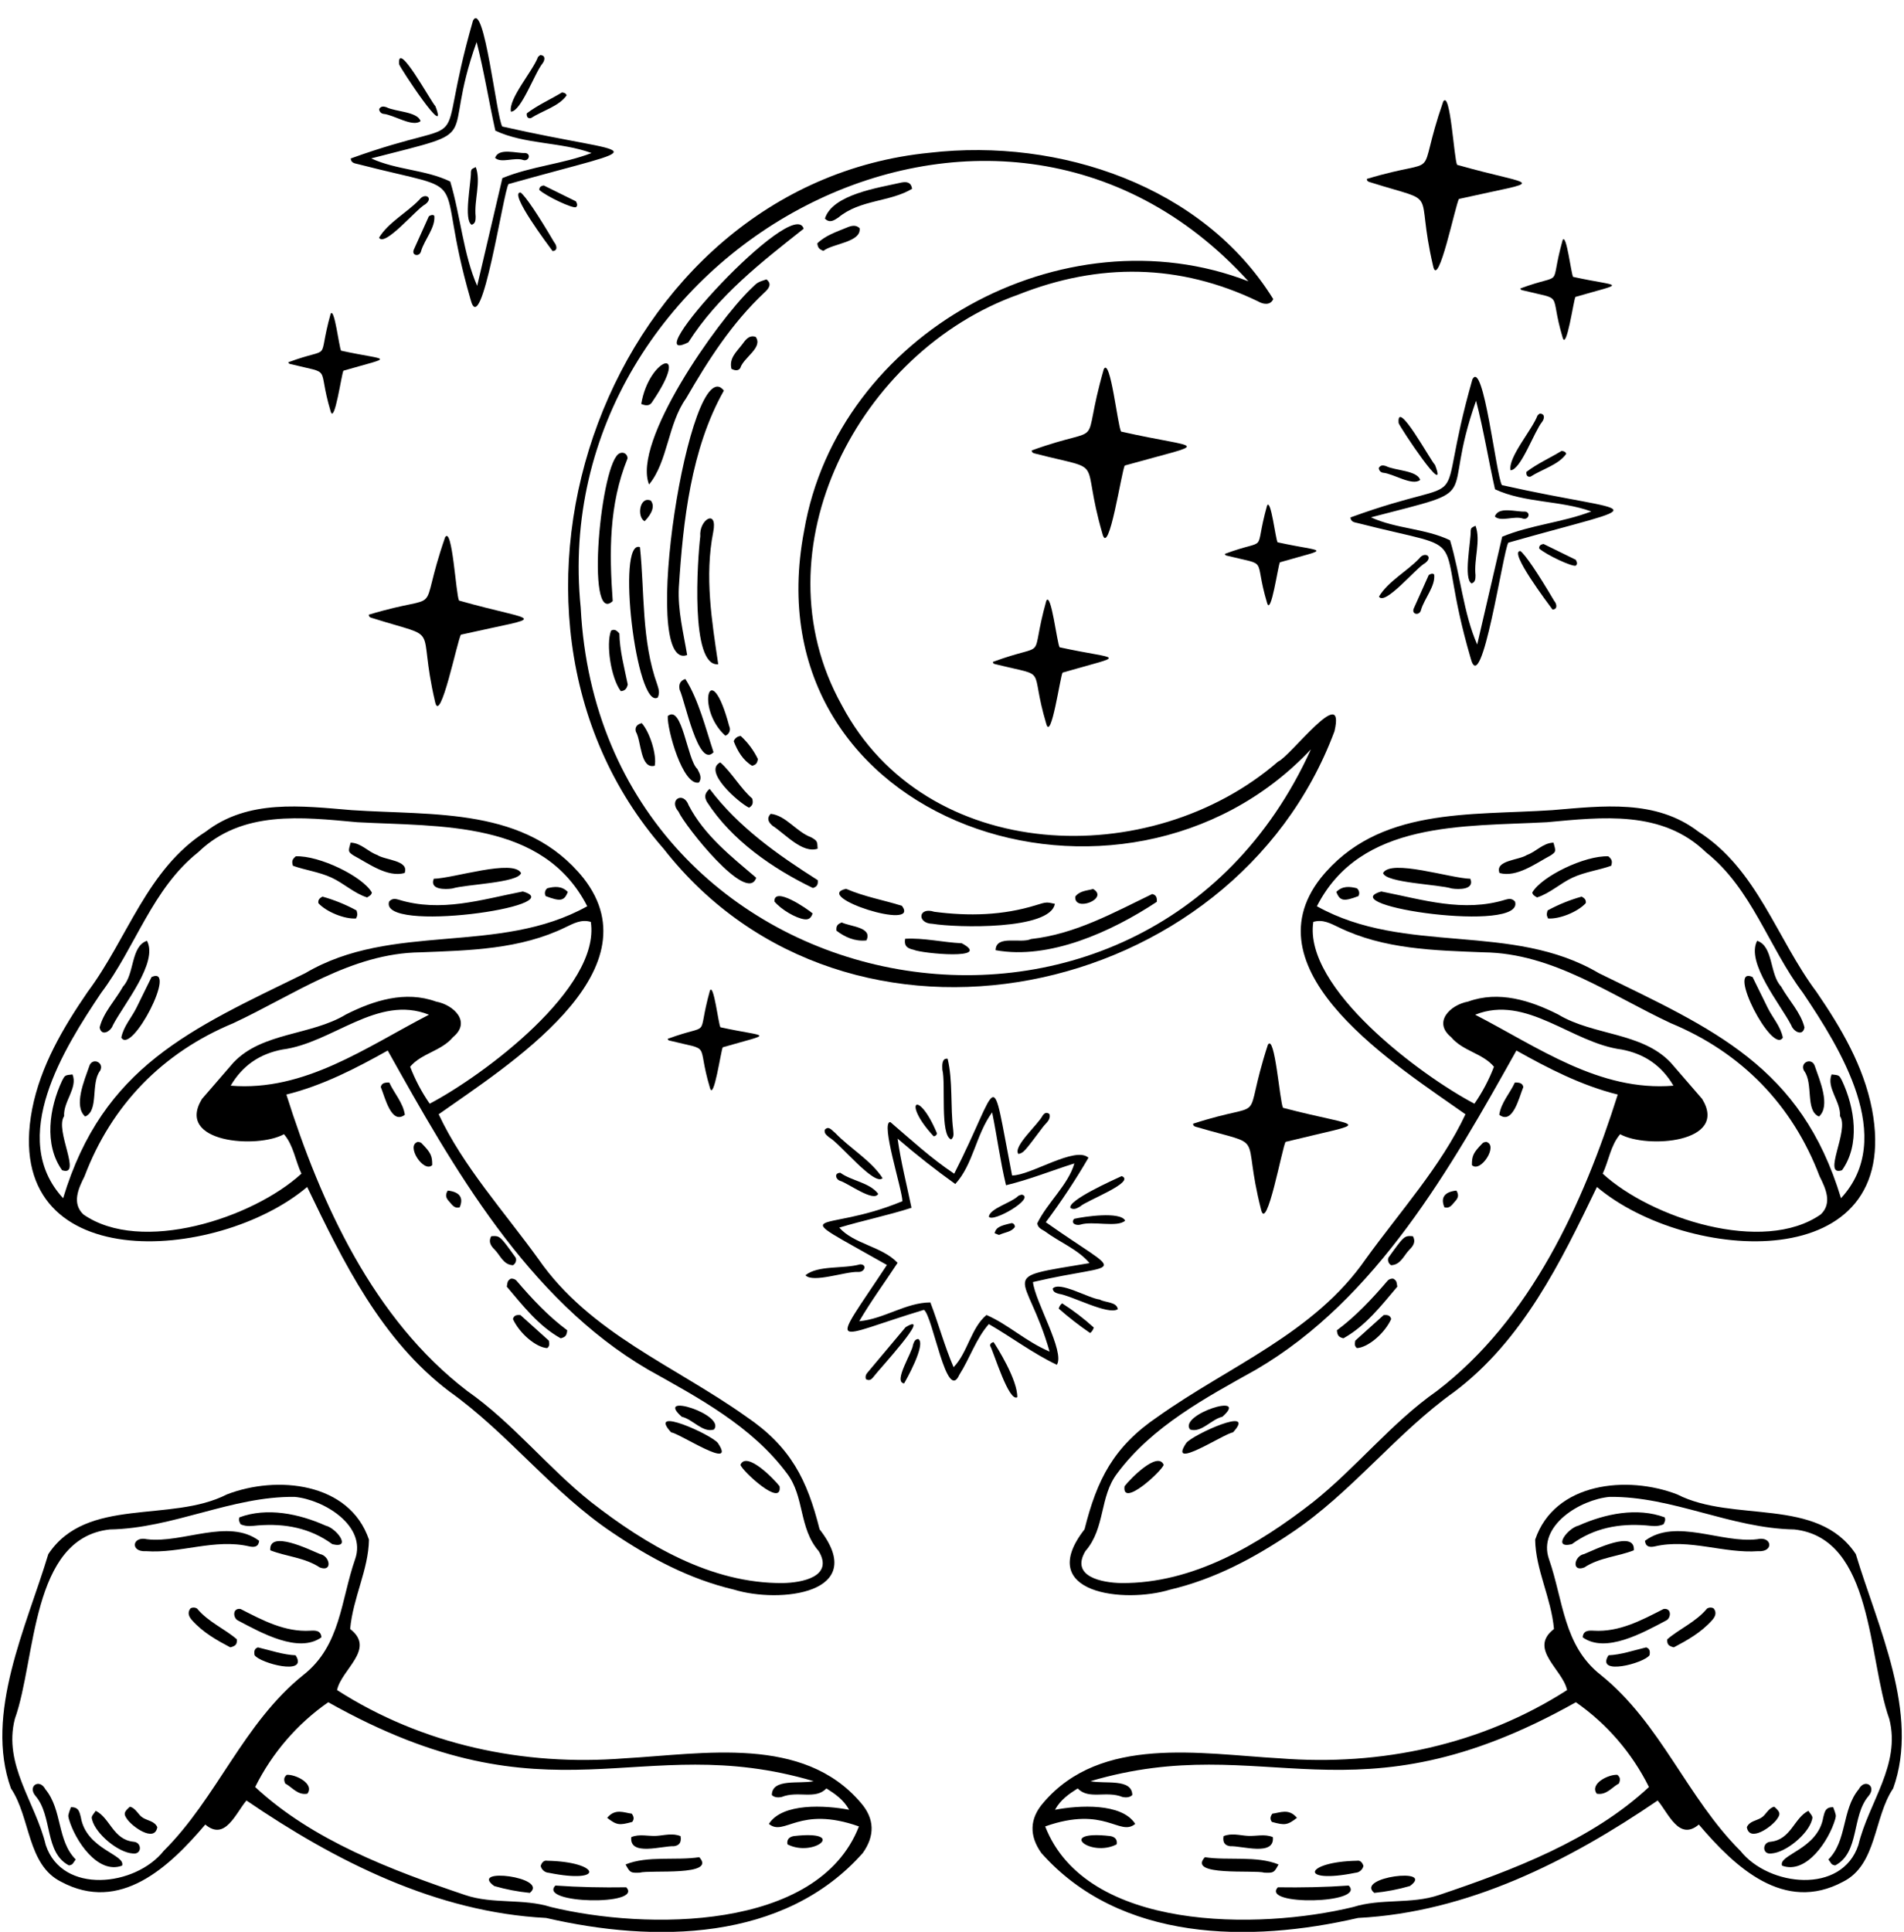
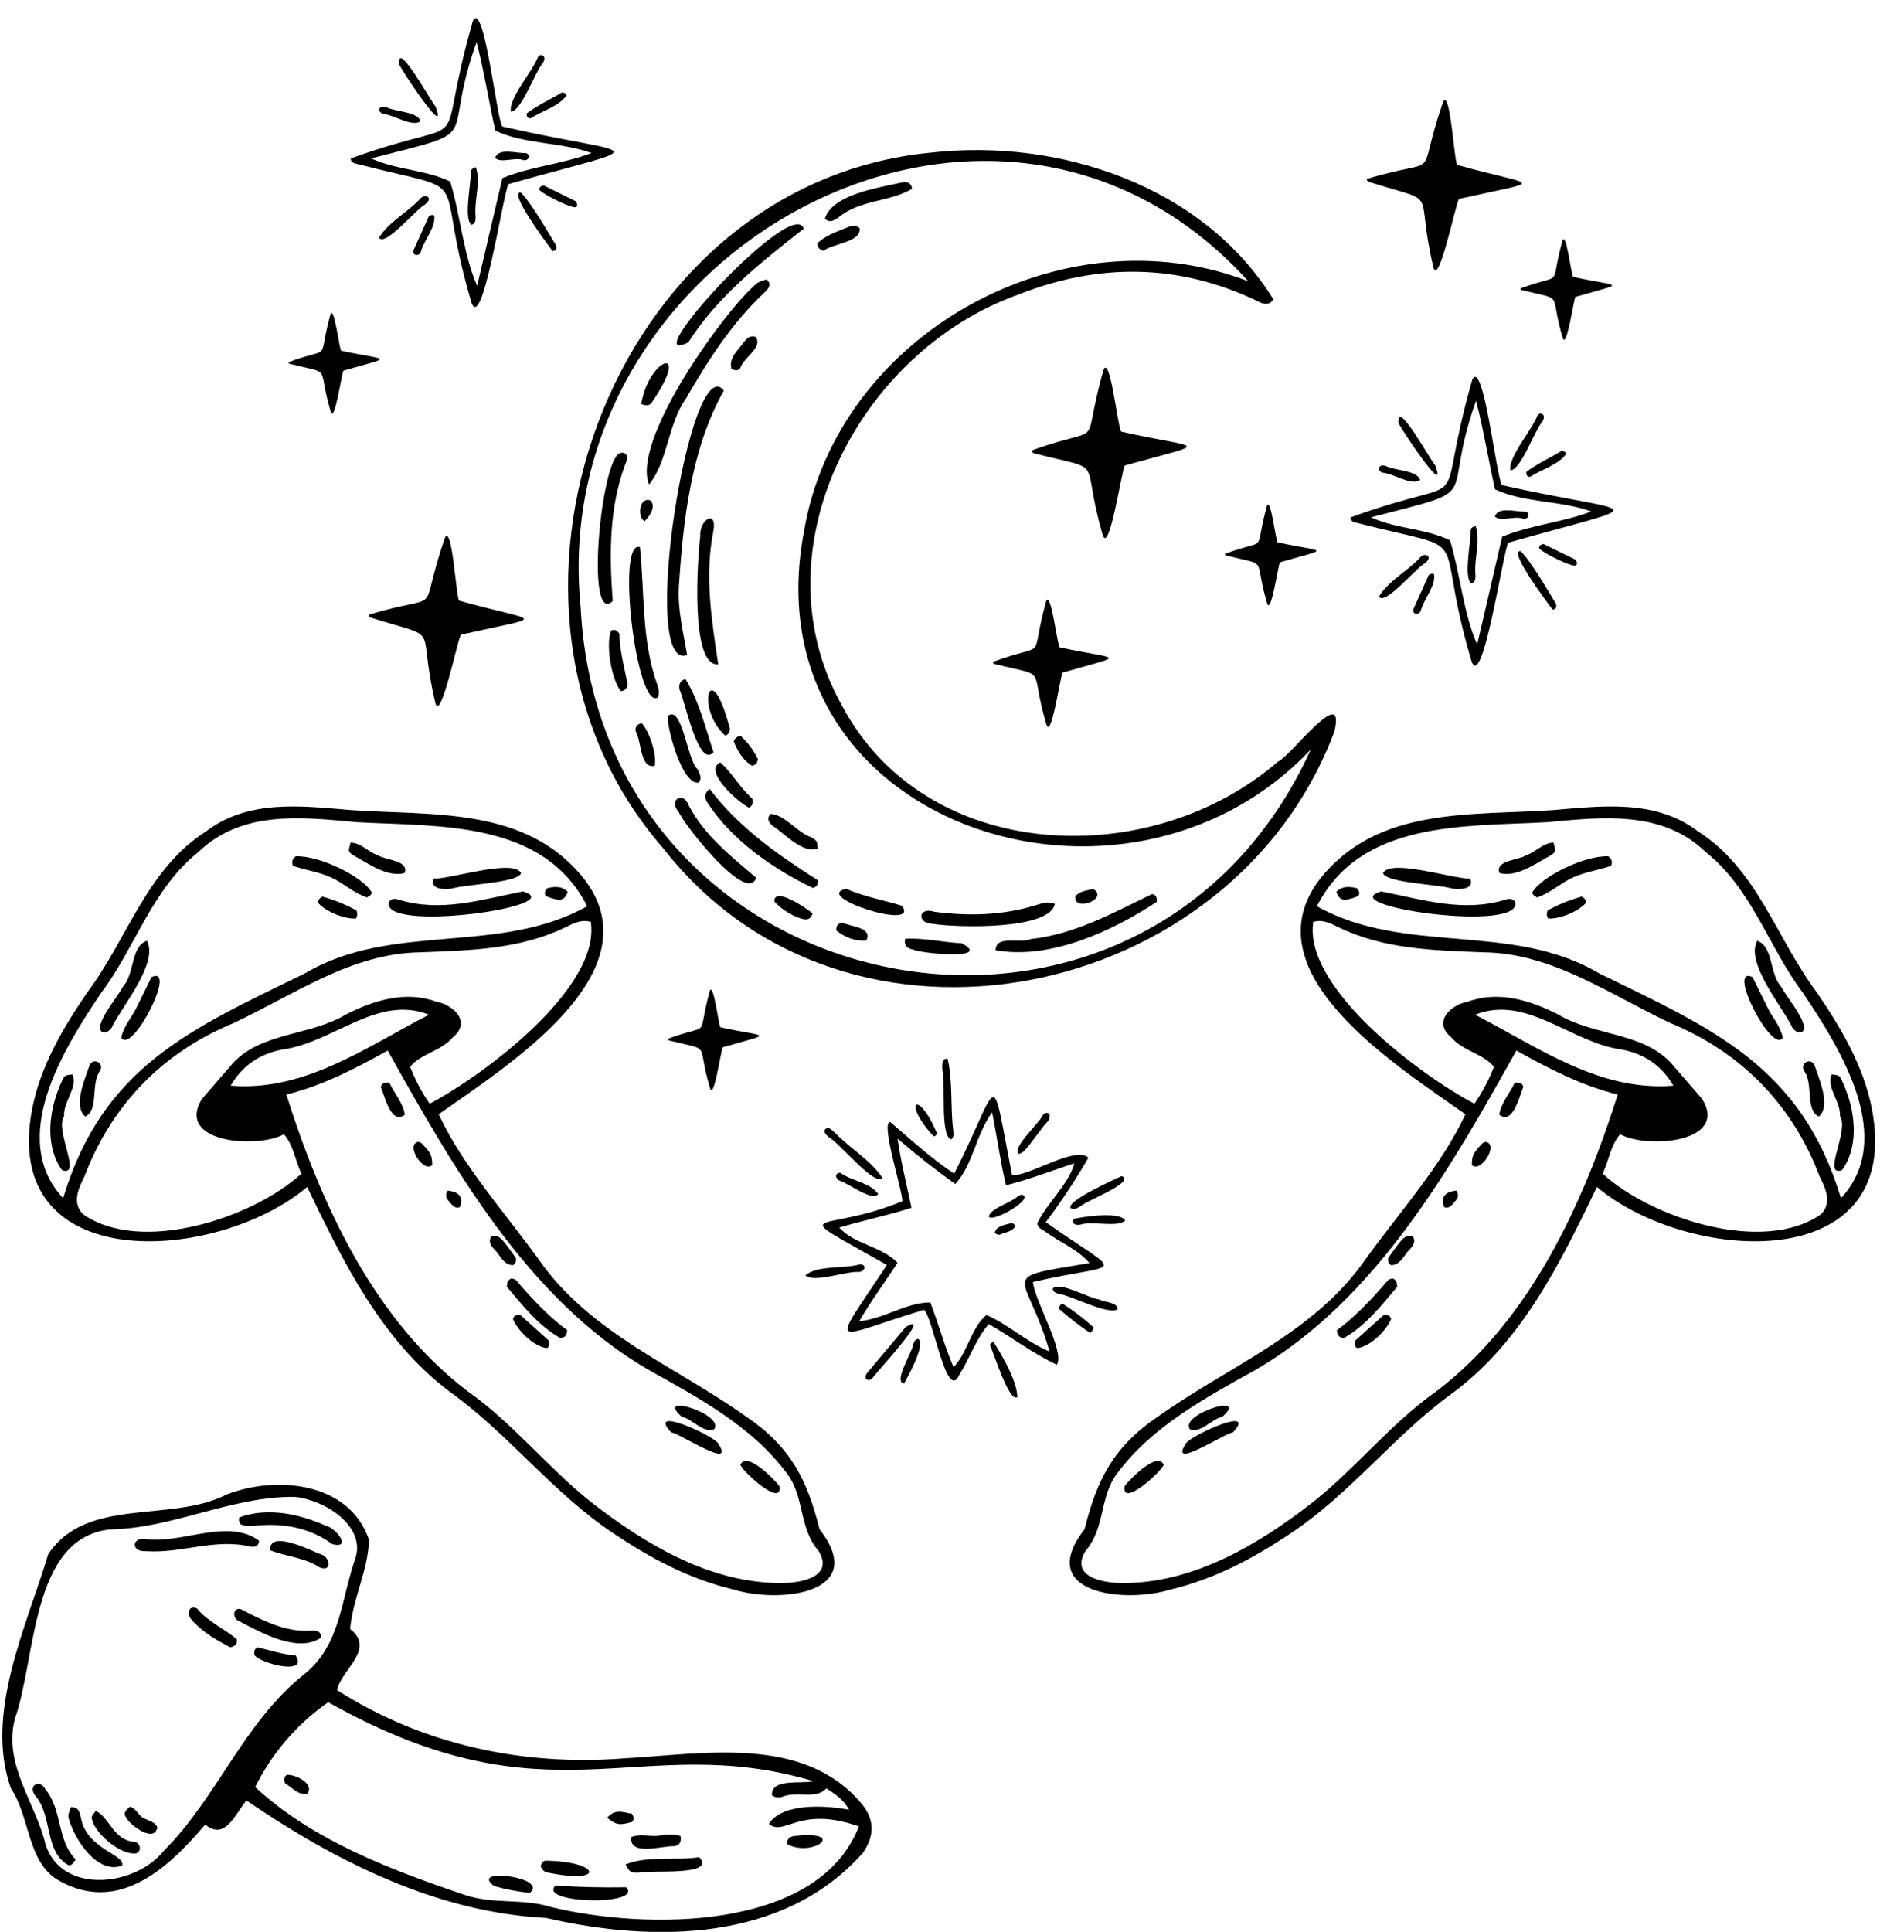
<svg xmlns="http://www.w3.org/2000/svg" height="828.3" preserveAspectRatio="xMidYMid meet" version="1.0" viewBox="-1.0 -7.8 816.6 828.3" width="816.6" zoomAndPan="magnify">
  <defs>
    <clipPath id="a">
      <path d="M 0 628 L 373 628 L 373 820.57 L 0 820.57 Z M 0 628" />
    </clipPath>
    <clipPath id="b">
-       <path d="M 441 628 L 814.648 628 L 814.648 820.57 L 441 820.57 Z M 441 628" />
-     </clipPath>
+       </clipPath>
  </defs>
  <g>
    <g id="change1_1">
      <path d="M 278.07 206.805 C 273.227 204.879 272.082 213.918 275.461 215.684 C 278.961 212.129 279.84 208.836 278.07 206.805 Z M 460.184 376.598 C 459.473 383.453 474.859 377.512 467.836 373.355 C 465.164 374.113 462.145 374.078 460.184 376.598 Z M 357.758 391.242 C 361.418 394.035 365.688 395.934 370.59 395.41 C 373.336 389.684 363.762 389.539 360.027 387.715 C 358.336 388.383 357.512 389.098 357.758 391.242 Z M 316.695 307.766 C 315.332 307.844 314.145 308.734 313.695 310.027 C 315.367 314.32 317.656 318.164 321.562 320.531 C 323.027 320.16 323.754 319.613 324.047 317.637 C 322.234 313.914 319.742 310.566 316.695 307.766 Z M 316.512 149.969 C 317.859 145.492 326.438 141.164 323.074 136.621 C 320.047 135.684 318.59 138.191 317.137 140.098 C 314.863 143.086 311.613 145.809 312.719 150.348 C 314.641 151.344 315.855 151.039 316.512 149.969 Z M 344.059 386.352 C 345.57 386.527 346.766 386.125 347.516 383.84 C 345.34 381.922 330.875 371.98 331.145 378.73 C 334.062 382.219 340.402 385.93 344.059 386.352 Z M 362.324 89.719 C 357.727 91.617 352.906 93.195 349.527 96.566 C 349.766 98.41 350.359 99.105 352.164 99.758 C 356.059 96.617 368.453 96.105 367.684 90.043 C 366.078 88.465 364.113 88.98 362.324 89.719 Z M 271.715 305.922 C 274.113 309.953 273.535 322.109 279.805 320.516 C 280.734 316.031 277.801 306.27 274.227 302.258 C 271.859 302.82 271.258 304.328 271.715 305.922 Z M 278.848 164.336 C 295.762 139.434 277.328 145.523 274.016 165.402 C 276.699 166.523 277.969 165.879 278.848 164.336 Z M 311.762 303.582 C 303.562 272.648 297.109 295.996 310.09 307.637 C 311.617 307.105 312.426 305.434 311.895 303.902 C 311.855 303.793 311.812 303.688 311.762 303.582 Z M 321.598 334.559 C 316.738 330.402 312.746 323.297 307.918 319.082 C 300.289 322.828 315.984 336.508 320.258 338.508 C 321.793 337.547 322.137 336.535 321.598 334.559 Z M 330.258 346.191 C 335.742 349.703 343.074 358.254 349.676 356.086 C 349.504 352.848 349.562 352.746 346.871 351.191 C 340.477 348.832 336.137 341.844 329.523 341.129 C 327.625 343.223 328.723 344.816 330.258 346.191 Z M 268.246 285.703 C 266.812 278.648 264.762 271.07 264.645 263.816 C 263.293 262.207 262.281 261.891 261.062 262.629 C 258.809 268.488 261.082 283.035 265.262 288.547 C 266.953 288.375 267.762 287.648 268.246 285.703 Z M 390.863 399.43 C 394.406 401.043 425.008 403.895 411.484 396.633 C 403.359 396.254 395.16 394.242 387.203 394.711 C 386.578 398.285 388.727 398.906 390.863 399.43 Z M 361.867 373.289 C 346.969 376.59 394.066 391.633 385.82 380.574 C 378.258 378.176 369.758 376.711 361.867 373.289 Z M 298.07 321.875 C 293.711 318.035 291.625 294.078 285.398 299.207 C 285.078 304.98 291.852 329.266 298.738 327.723 C 300.215 325.68 299.055 323.754 298.07 321.875 Z M 290.512 287.984 C 292.738 292.477 298.535 321.93 305.023 314.715 C 301.676 304.648 298.645 292.246 292.945 283.324 C 290.523 284.102 290.039 285.867 290.512 287.984 Z M 385.703 70.445 C 375.75 72.727 356.086 75.508 352.797 85.914 C 354.867 88.031 356.77 86.629 358.539 85.484 C 367.844 77.711 380.648 78.891 390.172 73.156 C 389.73 70.152 387.695 70.109 385.703 70.445 Z M 290 340.176 C 292.582 346.121 319.523 380.172 323.309 368.539 C 312.699 359.496 301.07 350.375 294.383 337.527 C 292.105 331.242 285.59 335.105 290 340.176 Z M 398.949 388.289 C 409.207 389.984 449.441 391.023 451.422 379.73 C 447.961 378.98 447.922 378.855 443.465 380.25 C 429.102 384.734 414.488 385.062 399.715 383.133 C 392.73 380.875 392.184 388.16 398.949 388.289 Z M 299.336 222.164 C 298.176 231.625 294.895 278.27 307.039 277 C 304.312 258.566 301.129 239.328 304.898 220.297 C 306.891 210.145 298.738 214.902 299.336 222.164 Z M 302.18 335.996 C 312.777 352.453 330.355 364.594 347.629 372.934 C 349.219 372.453 349.938 371.668 349.727 369.59 C 332.539 358.668 315.695 346.848 303.34 330.422 C 300.727 332.684 301.359 334.387 302.18 335.996 Z M 280.922 285.82 C 274.043 266.742 275.5 246.027 273.465 226.789 C 263.215 223.109 271.879 296.625 281.09 291.289 C 282.098 289.191 281.43 287.52 280.922 285.82 Z M 261.789 249.91 C 260.281 229.152 260.125 208.539 268.129 188.824 C 268.242 187.555 267.309 186.434 266.043 186.316 C 265.633 186.281 265.219 186.355 264.844 186.531 C 256.664 189.434 249.977 261.141 261.789 249.91 Z M 493.18 375.516 C 476.551 383.527 460.207 392.711 441.215 394.816 C 436.746 396.898 426.148 392.863 426.008 399.602 C 448.945 403.809 475.629 391.77 495.141 378.867 C 495.332 376.723 494.656 375.91 493.18 375.516 Z M 294.234 138.965 C 307.012 118.895 325.738 104.477 343.668 90.273 C 339.504 75.551 270.363 151.008 294.234 138.965 Z M 321.195 115.887 C 306.422 130.051 270.027 181.754 277.367 199.926 C 285.461 190.117 285.395 174.031 293.227 163.047 C 302.707 146.652 312.875 130.73 326.844 117.641 C 328.555 116.098 330.34 113.98 327.703 111.988 C 323.914 113.25 323.887 113.223 321.195 115.887 Z M 290.148 244.09 C 291.965 215.656 295.328 184.699 309.473 159.66 C 294.957 141.117 272.68 280.73 293.711 273.055 C 292.117 263.52 289.656 253.945 290.148 244.09 Z M 561.234 313.5 C 481.105 398.637 319.754 345.969 343.863 219.824 C 358.305 135.051 455.191 82.137 534.441 112.824 C 425.578 -7.152 232.598 99.625 248.055 252.703 C 256.902 426.238 489.742 470.895 561.234 313.5 Z M 545.078 120.43 C 543.828 123.281 540.629 122.656 538.551 121.406 C 504.762 105.129 470.242 104.867 435.859 118.469 C 367.531 142.727 322.816 227.855 360.023 294.535 C 396.062 362.781 492.484 366.094 547.148 318.738 C 552.445 316.551 576.234 284.562 571.34 305.723 C 527.941 422.078 362.477 456.93 283.645 356.145 C 193.926 253.711 260.238 71.191 397.801 57.691 C 453.492 51.258 515.066 71.969 545.078 120.43" fill="inherit" />
    </g>
    <g id="change1_2">
      <path d="M 242.543 374.637 C 239.879 371.93 236.73 372.293 233.719 373.047 C 232.695 373.848 232.406 375.273 233.035 376.41 C 239.371 378.816 240.957 378.547 242.543 374.637 Z M 137.328 376.641 C 135.633 377.469 135.414 378.363 135.527 379.418 C 138.871 383.129 146.762 386.359 151.715 386 C 152.312 384.621 152.445 384.422 151.922 382.566 C 147.297 380.047 142.402 378.059 137.328 376.641 Z M 37.227 449.508 C 35.195 455.434 30.445 466.371 35.52 470.926 C 41.539 468.434 37.77 456.637 41.965 451.254 C 43.887 447.676 38.395 445.293 37.227 449.508 Z M 150.668 359.012 C 157.062 362.414 165.145 368.535 172.539 366.516 C 174.609 361 164.199 361.066 160.766 358.77 C 156.809 357.398 153.914 353.613 149.383 353.496 C 148.312 357.262 148.223 357.398 150.668 359.012 Z M 57.52 424.305 C 55.43 428.551 52.004 432.176 51.023 437.09 C 55.508 444.625 75.426 405.938 64.012 411.105 C 61.809 415.582 59.668 419.941 57.52 424.305 Z M 141.164 368.473 C 146.484 370.926 150.809 375.172 156.438 376.984 C 157.477 376.328 158.238 376.047 158.492 374.887 C 154.559 367.961 135.922 358.926 125.848 359.355 C 124.449 360.578 123.969 361.371 124.648 363.41 C 129.941 365.301 135.82 366.012 141.164 368.473 Z M 193.008 373.148 C 198.797 371.34 221.164 370.773 222.488 366.551 C 219.273 360.352 193.461 368.805 185.035 368.977 C 183.129 373.703 189.945 373.629 193.008 373.148 Z M 25.66 455.48 C 20.141 467.199 17.781 482.934 25.621 493.934 C 34.414 496.926 22.344 476.809 26.492 470.762 C 26.09 464.465 32.457 458.598 30.09 452.863 C 26.852 453.203 26.852 453.203 25.66 455.48 Z M 47.398 431.797 C 52.109 422.695 66.969 404.938 62.043 395.57 C 55.012 397.918 56.77 409.848 51.785 415.141 C 48.578 420.945 43.309 426.285 41.742 432.727 C 42.488 436.789 46.531 434.391 47.398 431.797 Z M 223.234 374.426 C 205.484 377.902 188.055 383.551 169.891 377.914 C 168.559 377.539 167.176 377.305 165.895 378.723 C 161.336 392.559 244.887 380.66 223.234 374.426 Z M 191.547 507.23 C 192.805 508.574 193.762 510.551 196.184 509.828 C 197.902 505.691 196.164 503.238 191.035 502.664 C 189.727 504.719 190.445 506.051 191.547 507.23 Z M 179.754 482.305 C 179.395 481.938 178.691 481.906 178.285 481.77 C 172.758 483.199 180.801 495.355 184.371 491.738 C 184.379 487.707 183.789 486.453 179.754 482.305 Z M 211.078 527.926 C 213.566 530.371 214.797 534.477 218.996 534.672 C 220.129 534.031 220.637 532.668 220.195 531.445 C 213.395 521.992 213.395 521.992 209.703 522.23 C 208.305 524.562 209.566 526.438 211.078 527.926 Z M 162.316 458.27 C 164.18 462.84 166.84 474.547 172.637 470.172 C 171.867 464.93 168.043 460.949 165.945 456.332 C 163.359 456.262 162.602 456.984 162.316 458.27 Z M 291.395 599.645 C 296.152 600.727 300.422 606.684 305.234 605.117 C 310.324 598.703 279.316 588.965 291.395 599.645 Z M 222.223 556.059 C 220.207 555.844 219.34 556.418 219.004 557.766 C 221.828 563.934 228.863 569.887 233.652 570.211 C 234.609 569.539 234.742 568.625 234.395 567.008 C 230.453 563.461 226.145 559.586 222.223 556.059 Z M 333.352 629.434 C 331.105 626.473 319.156 614.16 316.566 620.246 C 317.18 622.777 334.617 638.934 333.352 629.434 Z M 286.855 606.352 C 290.48 606.727 315.129 623.195 306.898 610.914 C 304.27 607.387 276.191 594.676 286.855 606.352 Z M 220.406 541.164 C 219.781 540.621 218.961 540.355 218.133 540.43 C 216.652 541.277 216.695 541.77 216.363 543.867 C 223.246 552.004 230.016 560.75 239.48 566.012 C 241.344 565.508 242.102 564.984 242.273 562.562 C 234.207 556.598 227.133 549.051 220.406 541.164 Z M 182.977 427.266 C 160.875 418.457 141.625 439.441 120.078 442.199 C 110.434 444.051 103.059 448.977 97.934 457.691 C 129.738 460.305 156.031 441.16 182.977 427.266 Z M 128.285 495.414 C 125.691 489.953 124.914 483.312 120.789 478.5 C 109.434 484.809 74.074 482.234 85.621 463.387 C 90.117 458.176 94.648 452.992 99.133 447.77 C 111.59 434.664 132.289 436.281 147.406 427.145 C 159.371 421.109 172.859 416.871 186.008 421.637 C 193.746 423.059 201.16 430.449 193.32 436.848 C 188.277 442.906 179.781 443.758 174.91 449.57 C 177.059 455.168 179.871 460.488 183.285 465.418 C 206.387 453.285 256.691 415.828 252.391 387.473 C 248.344 386.242 244.945 388.156 241.648 389.723 C 222.176 399.262 200.527 399.699 179.328 400.516 C 149.551 400.887 125.039 418.816 98.996 430.93 C 68.738 443.48 46.809 466 35.238 496.602 C 32.625 501.754 29.746 508.09 34.734 512.879 C 59.418 530.125 107.387 514.562 128.285 495.414 Z M 26.074 505.945 C 43.164 449.336 80.895 433.438 129.922 409.457 C 167.324 387.348 212.898 401.934 250.855 380.762 C 232.078 343.957 187.863 346.66 152.25 344.738 C 128.449 342.555 102.762 339.449 84.027 357.59 C 64.258 373.266 57.184 398.242 42.402 417.883 C 26.359 441.762 2.23 480.125 26.074 505.945 Z M 121.82 461.5 C 136.613 508.277 159.145 557.824 199.391 588.59 C 218.977 602.328 233.859 621.398 252.516 636.242 C 276.035 654.559 303.984 671.195 334.684 670.945 C 342.93 670.828 356.707 668.227 350.141 657.254 C 341.504 647.355 344.152 633.918 336.516 623.934 C 321.441 603.672 298.516 591.488 276.93 579.418 C 225.145 549.156 193.336 492.738 165.285 442.621 C 151.645 450.285 137.355 457.641 121.82 461.5 Z M 130.75 501.125 C 92.078 533.719 -0.953 539.957 12.777 467.801 C 16.414 449.203 26.012 432.914 36.59 417.488 C 53.738 394.566 62.016 364.844 87.223 348.789 C 105.477 334.754 128.402 337.766 149.824 339.547 C 185.215 341.938 224.688 338.094 249.266 368.734 C 280.938 409.172 216.082 449.445 187.141 469.953 C 197.539 492.191 215.391 511.879 229.938 532.059 C 252.023 563.891 288.535 577.871 319.098 599.629 C 338.184 612.555 345.18 626.691 350.512 647.906 C 372.094 675.566 333.297 679.762 313.824 673.77 C 294.754 669.281 277.816 660.23 261.738 649.387 C 235.926 632.141 217.023 606.828 191.754 588.828 C 162.562 566.758 146.27 533.367 130.75 501.125" fill="inherit" />
    </g>
    <g clip-path="url(#a)" id="change1_16">
      <path d="M 270.148 773.363 C 270.953 772.316 271.008 771.25 269.969 769.832 C 266.629 769.434 262.895 767.418 259.406 771.613 C 263.488 774.758 264.59 774.898 270.148 773.363 Z M 130.848 761.25 C 134.004 756.91 125.57 752.855 121.973 753.172 C 120.656 754.285 120.688 755.371 121.32 756.887 C 124.289 758.438 126.648 762.039 130.848 761.25 Z M 339.52 779.422 C 337.664 779.711 336.32 780.781 336.738 782.984 C 347.996 788.777 362.781 776.77 339.52 779.422 Z M 210.965 800.852 C 215.953 802.293 221.062 803.273 226.23 803.785 C 234.672 797.031 199.672 792.688 210.965 800.852 Z M 234.359 795.176 C 258.816 800.129 256.359 790.438 233.645 790.008 C 232.434 789.773 231.41 790.543 230.891 792.23 C 231.262 793.875 232.676 795.074 234.359 795.176 Z M 280.543 779.344 C 276.938 779.562 273.203 778.402 269.742 779.883 C 268.879 788.215 282.988 783.551 288.062 783.777 C 289.91 783.496 291.402 782.625 290.898 779.469 C 287.418 778.023 283.914 779.141 280.543 779.344 Z M 273.344 795.121 C 277.781 793.809 306.566 796.809 298.895 788.488 C 289.027 790.031 276.723 787.738 267.312 791.602 C 269.227 795.07 269.312 795.277 273.344 795.121 Z M 237.215 800.641 C 229.492 808.477 275.098 809.41 267.594 801.391 C 257.449 801.543 247.152 801.352 237.215 800.641 Z M 53.383 771.973 C 55.477 775.258 65.332 782.398 66.473 775.617 C 65.324 773.055 62.457 772.875 60.359 771.629 C 58.176 770.336 57.359 767.457 54.707 766.84 C 52.215 769.051 51.898 769.852 53.383 771.973 Z M 109.641 698.531 C 108.234 699.004 107.836 700.059 108.195 701.867 C 110.438 705.32 131.531 710.902 125.785 701.914 C 120.484 701.703 115.129 699.836 109.641 698.531 Z M 81.398 686.918 C 86.152 692.25 92.238 695.59 97.77 698.512 C 100.051 697.949 100.754 697.164 100.586 695.07 C 95.402 690.59 88.332 687.664 83.547 681.902 C 82.688 681.352 81.594 681.316 80.699 681.805 C 79.219 683.68 80.039 685.395 81.398 686.918 Z M 38.523 772.508 C 40.168 778.594 49.684 786.473 55.887 786.887 C 59.988 787.52 59.953 782.074 56.281 781.859 C 47.48 780.957 46.234 771.668 40.078 768.609 C 38.16 771.168 38.16 771.168 38.523 772.508 Z M 136.238 658.508 C 131.891 656.734 114.227 647.941 114.91 656.902 C 121.695 659.59 129.695 659.961 136.16 664.262 C 141.727 666.387 140.559 659.34 136.238 658.508 Z M 28.559 772.18 C 31.168 781.227 40.895 796.023 51.348 792.113 C 53.105 787.367 35.965 785.195 33.672 771.355 C 33.105 769.391 32.957 766.91 29.41 767.062 C 28.172 770.473 28.102 770.488 28.559 772.18 Z M 14.285 762.281 C 21.613 770.852 17.988 786.461 28.562 792.012 C 30.418 791.656 30.031 791.32 31.473 789.461 C 23.379 781.375 25.801 768.215 18.465 759.352 C 15.957 754.574 10.629 758 14.285 762.281 Z M 101.203 687.074 C 110.973 692.215 127.016 701.281 136.855 694.219 C 136.656 691.281 134.309 691.23 132.172 691.371 C 121.117 692.051 111.598 686.875 102.168 682.066 C 98.594 681.531 98.859 686.066 101.203 687.074 Z M 109.676 646.227 C 121.207 645.328 131.992 647.297 141.523 654.273 C 150.109 656.387 143.273 647.371 138.625 646.312 C 127.199 641.191 113.473 638.398 101.699 642.77 C 101.219 644.035 101.641 644.594 102.203 645.762 C 104.984 646.949 107.355 646.406 109.676 646.227 Z M 61.551 657.273 C 76.391 658.363 91.09 651.77 105.949 655.234 C 108.07 655.699 109.898 655.453 110.156 652.832 C 96.973 642.984 77.391 654.016 62.066 652.16 C 55.578 650.676 54.793 657.719 61.551 657.273 Z M 363.184 768.156 C 360.777 763.785 357.086 761.305 353.441 758.996 C 348.719 764.004 341.203 759.836 334.219 762.68 C 332.848 762.992 331.012 762.91 330.027 761.809 C 330.156 754.582 341.848 757.18 347.992 755.898 C 272.68 733.66 235.809 776 139.773 722.047 C 126.441 731.34 115.668 743.844 108.445 758.402 C 132.895 781.207 166.965 794.09 198.59 804.738 C 210.496 808.742 223.277 806.07 235.277 809.848 C 275.789 819.719 349.863 820.34 367.383 775.289 C 341.629 766.199 335.512 779.785 328.766 774.215 C 334.523 765.137 352.887 766.199 363.184 768.156 Z M 69.207 785.785 C 92.172 762.938 103.355 731.004 129.141 710.324 C 145.125 697.773 145.148 678.434 151.289 660.77 C 156.402 646.383 137.898 635.148 125.355 634 C 98.273 633.691 73.426 647.492 46.086 647.965 C 12.09 651.688 14.586 703.418 5.363 729.203 C 0.324 748.926 14.234 764.945 18.621 783.254 C 25.707 804.633 57.105 801.035 69.207 785.785 Z M 149.176 690.641 C 160.305 699.219 145.441 707.895 143.555 716.836 C 180.074 740.242 223.355 749.551 266.859 746.098 C 300.656 744.211 343.516 736.09 368.172 765.137 C 374.164 771.98 374.273 779.344 369.023 786.703 C 335.219 824.836 279.578 825.273 233.211 814.535 C 186.258 812.168 142.809 790.18 104.711 764.18 C 100.051 769.641 95.574 781.684 87.055 774.488 C 71.488 792.793 50.473 812.566 25.188 799.008 C 10.598 791.707 12.148 771.516 3.688 758.977 C -7.805 726.953 10.402 689.539 19.719 658.551 C 36.156 633.73 72.199 645.262 96.281 632.957 C 117.676 624.664 148.887 627.703 157.242 652.32 C 157.055 665.262 150.406 677.113 149.176 690.641" fill="inherit" />
    </g>
    <g id="change1_3">
      <path d="M 572.113 374.637 C 574.773 371.93 577.922 372.293 580.938 373.047 C 581.961 373.848 582.25 375.273 581.621 376.41 C 575.285 378.816 573.699 378.547 572.113 374.637 Z M 677.324 376.641 C 679.023 377.469 679.242 378.363 679.125 379.418 C 675.781 383.129 667.891 386.359 662.938 386 C 662.344 384.621 662.211 384.422 662.734 382.566 C 667.359 380.047 672.254 378.059 677.324 376.641 Z M 777.426 449.508 C 779.457 455.434 784.211 466.371 779.137 470.926 C 773.117 468.434 776.887 456.637 772.691 451.254 C 770.77 447.676 776.262 445.293 777.426 449.508 Z M 663.984 359.012 C 657.59 362.414 649.508 368.535 642.117 366.516 C 640.043 361 650.457 361.066 653.891 358.77 C 657.844 357.398 660.738 353.613 665.27 353.496 C 666.344 357.262 666.434 357.398 663.984 359.012 Z M 757.133 424.305 C 759.227 428.551 762.652 432.176 763.633 437.09 C 759.145 444.625 739.23 405.938 750.645 411.105 C 752.844 415.582 754.984 419.941 757.133 424.305 Z M 673.488 368.473 C 668.168 370.926 663.844 375.172 658.219 376.984 C 657.176 376.328 656.418 376.047 656.16 374.887 C 660.098 367.961 678.734 358.926 688.809 359.355 C 690.203 360.578 690.684 361.371 690.008 363.41 C 684.715 365.301 678.836 366.012 673.488 368.473 Z M 621.648 373.148 C 615.859 371.34 593.488 370.773 592.168 366.551 C 595.383 360.352 621.191 368.805 629.617 368.977 C 631.523 373.703 624.711 373.629 621.648 373.148 Z M 788.992 455.48 C 794.512 467.199 796.875 482.934 789.031 493.934 C 780.238 496.926 792.312 476.809 788.164 470.762 C 788.566 464.465 782.199 458.598 784.562 452.863 C 787.801 453.203 787.805 453.203 788.992 455.48 Z M 767.254 431.797 C 762.543 422.695 747.688 404.938 752.613 395.57 C 759.645 397.918 757.887 409.848 762.867 415.141 C 766.074 420.945 771.348 426.285 772.91 432.727 C 772.164 436.789 768.121 434.391 767.254 431.797 Z M 591.422 374.426 C 609.168 377.902 626.602 383.551 644.762 377.914 C 646.094 377.539 647.48 377.305 648.758 378.723 C 653.32 392.559 569.766 380.66 591.422 374.426 Z M 623.109 507.23 C 621.852 508.574 620.891 510.551 618.473 509.828 C 616.75 505.691 618.488 503.238 623.621 502.664 C 624.93 504.719 624.211 506.051 623.109 507.23 Z M 634.902 482.305 C 635.258 481.938 635.961 481.906 636.371 481.77 C 641.898 483.199 633.855 495.355 630.285 491.738 C 630.273 487.707 630.863 486.453 634.902 482.305 Z M 603.574 527.926 C 601.086 530.371 599.855 534.477 595.656 534.672 C 594.523 534.031 594.02 532.668 594.457 531.445 C 601.258 521.992 601.258 521.992 604.953 522.23 C 606.352 524.562 605.09 526.438 603.574 527.926 Z M 652.34 458.27 C 650.473 462.84 647.812 474.547 642.016 470.172 C 642.785 464.93 646.613 460.949 648.707 456.332 C 651.297 456.262 652.055 456.984 652.34 458.27 Z M 523.258 599.645 C 518.504 600.727 514.23 606.684 509.418 605.117 C 504.332 598.703 535.34 588.965 523.258 599.645 Z M 592.43 556.059 C 594.445 555.844 595.316 556.418 595.652 557.766 C 592.828 563.934 585.789 569.887 581.004 570.211 C 580.047 569.539 579.91 568.625 580.258 567.008 C 584.199 563.461 588.508 559.586 592.43 556.059 Z M 481.301 629.434 C 483.551 626.473 495.496 614.16 498.09 620.246 C 497.477 622.777 480.035 638.934 481.301 629.434 Z M 527.801 606.352 C 524.172 606.727 499.523 623.195 507.758 610.914 C 510.383 607.387 538.461 594.676 527.801 606.352 Z M 594.246 541.164 C 594.875 540.621 595.695 540.355 596.52 540.43 C 598.004 541.277 597.961 541.77 598.289 543.867 C 591.41 552.004 584.641 560.75 575.172 566.012 C 573.312 565.508 572.555 564.984 572.383 562.562 C 580.449 556.598 587.52 549.051 594.246 541.164 Z M 631.68 427.266 C 653.777 418.457 673.027 439.441 694.578 442.199 C 704.223 444.051 711.594 448.977 716.719 457.691 C 684.914 460.305 658.621 441.16 631.68 427.266 Z M 686.371 495.414 C 688.961 489.953 689.738 483.312 693.867 478.5 C 705.219 484.809 740.582 482.234 729.031 463.387 C 724.535 458.176 720.004 452.992 715.523 447.77 C 703.066 434.664 682.363 436.281 667.25 427.145 C 655.281 421.109 641.793 416.871 628.648 421.637 C 620.91 423.059 613.492 430.449 621.336 436.848 C 626.379 442.906 634.871 443.758 639.742 449.57 C 637.594 455.168 634.781 460.488 631.367 465.418 C 608.266 453.285 557.965 415.828 562.262 387.473 C 566.312 386.242 569.707 388.156 573.008 389.723 C 592.477 399.262 614.129 399.699 635.324 400.516 C 665.105 400.887 689.613 418.816 715.656 430.93 C 745.914 443.48 767.844 466 779.414 496.602 C 782.031 501.754 784.906 508.09 779.918 512.879 C 755.238 530.125 707.266 514.562 686.371 495.414 Z M 788.582 505.945 C 771.492 449.336 733.762 433.438 684.734 409.457 C 647.328 387.348 601.754 401.934 563.801 380.762 C 582.574 343.957 626.789 346.66 662.406 344.738 C 686.203 342.555 711.895 339.449 730.629 357.59 C 750.398 373.266 757.473 398.242 772.25 417.883 C 788.297 441.762 812.426 480.125 788.582 505.945 Z M 692.832 461.5 C 678.039 508.277 655.512 557.824 615.266 588.59 C 595.676 602.328 580.797 621.398 562.137 636.242 C 538.617 654.559 510.672 671.195 479.969 670.945 C 471.727 670.828 457.945 668.227 464.512 657.254 C 473.152 647.355 470.5 633.918 478.141 623.934 C 493.215 603.672 516.137 591.488 537.727 579.418 C 589.512 549.156 621.316 492.738 649.371 442.621 C 663.012 450.285 677.301 457.641 692.832 461.5 Z M 683.902 501.125 C 722.578 533.719 815.605 539.957 801.875 467.801 C 798.242 449.203 788.645 432.914 778.066 417.488 C 760.918 394.566 752.641 364.844 727.43 348.789 C 709.18 334.754 686.254 337.766 664.828 339.547 C 629.438 341.938 589.969 338.094 565.391 368.734 C 533.719 409.172 598.57 449.445 627.516 469.953 C 617.113 492.191 599.262 511.879 584.719 532.059 C 562.633 563.891 526.121 577.871 495.555 599.629 C 476.473 612.555 469.473 626.691 464.145 647.906 C 442.562 675.566 481.359 679.762 500.832 673.77 C 519.902 669.281 536.84 660.23 552.918 649.387 C 578.73 632.141 597.633 606.828 622.898 588.828 C 652.09 566.758 668.383 533.367 683.902 501.125" fill="inherit" />
    </g>
    <g clip-path="url(#b)" id="change1_17">
      <path d="M 544.508 773.363 C 543.699 772.316 543.648 771.25 544.684 769.832 C 548.023 769.434 551.758 767.418 555.246 771.613 C 551.164 774.758 550.062 774.898 544.508 773.363 Z M 683.809 761.25 C 680.652 756.91 689.086 752.855 692.68 753.172 C 694 754.285 693.965 755.371 693.336 756.887 C 690.363 758.438 688.004 762.039 683.809 761.25 Z M 475.137 779.422 C 476.988 779.711 478.336 780.781 477.914 782.984 C 466.656 788.777 451.871 776.77 475.137 779.422 Z M 603.688 800.852 C 598.699 802.293 593.59 803.273 588.422 803.785 C 579.984 797.031 614.984 792.688 603.688 800.852 Z M 580.293 795.176 C 555.836 800.129 558.297 790.438 581.008 790.008 C 582.219 789.773 583.242 790.543 583.766 792.23 C 583.391 793.875 581.977 795.074 580.293 795.176 Z M 534.109 779.344 C 537.719 779.562 541.449 778.402 544.91 779.883 C 545.777 788.215 531.664 783.551 526.594 783.777 C 524.742 783.496 523.25 782.625 523.754 779.469 C 527.234 778.023 530.738 779.141 534.109 779.344 Z M 541.312 795.121 C 536.871 793.809 508.09 796.809 515.762 788.488 C 525.629 790.031 537.934 787.738 547.344 791.602 C 545.426 795.07 545.344 795.277 541.312 795.121 Z M 577.441 800.641 C 585.16 808.477 539.555 809.41 547.059 801.391 C 557.203 801.543 567.504 801.352 577.441 800.641 Z M 761.27 771.973 C 759.18 775.258 749.32 782.398 748.184 775.617 C 749.332 773.055 752.199 772.875 754.297 771.629 C 756.477 770.336 757.293 767.457 759.949 766.84 C 762.441 769.051 762.754 769.852 761.27 771.973 Z M 705.012 698.531 C 706.418 699.004 706.816 700.059 706.461 701.867 C 704.219 705.32 683.121 710.902 688.867 701.914 C 694.172 701.703 699.527 699.836 705.012 698.531 Z M 733.258 686.918 C 728.5 692.25 722.414 695.59 716.887 698.512 C 714.605 697.949 713.902 697.164 714.066 695.07 C 719.254 690.59 726.324 687.664 731.105 681.902 C 731.969 681.352 733.059 681.316 733.957 681.805 C 735.434 683.68 734.613 685.395 733.258 686.918 Z M 776.129 772.508 C 774.488 778.594 764.973 786.473 758.77 786.887 C 754.664 787.52 754.699 782.074 758.371 781.859 C 767.176 780.957 768.422 771.668 774.574 768.609 C 776.492 771.168 776.492 771.168 776.133 772.508 Z M 678.418 658.508 C 682.762 656.734 700.43 647.941 699.742 656.902 C 692.957 659.59 684.957 659.961 678.492 664.262 C 672.93 666.387 674.098 659.34 678.418 658.508 Z M 786.098 772.18 C 783.488 781.227 773.762 796.023 763.305 792.113 C 761.551 787.367 778.688 785.195 780.98 771.355 C 781.551 769.391 781.695 766.91 785.246 767.062 C 786.484 770.473 786.551 770.488 786.098 772.18 Z M 800.371 762.281 C 793.039 770.852 796.664 786.461 786.094 792.012 C 784.234 791.656 784.625 791.32 783.184 789.461 C 791.277 781.375 788.852 768.215 796.188 759.352 C 798.699 754.574 804.027 758 800.371 762.281 Z M 713.449 687.074 C 703.684 692.215 687.637 701.281 677.801 694.219 C 677.996 691.281 680.344 691.23 682.484 691.371 C 693.535 692.051 703.055 686.875 712.484 682.066 C 716.059 681.531 715.797 686.066 713.449 687.074 Z M 704.98 646.227 C 693.449 645.328 682.66 647.297 673.133 654.273 C 664.543 656.387 671.379 647.371 676.027 646.312 C 687.453 641.191 701.184 638.398 712.957 642.77 C 713.438 644.035 713.012 644.594 712.449 645.762 C 709.668 646.949 707.297 646.406 704.98 646.227 Z M 753.105 657.273 C 738.266 658.363 723.566 651.77 708.703 655.234 C 706.582 655.699 704.758 655.453 704.496 652.832 C 717.68 642.984 737.262 654.016 752.59 652.16 C 759.078 650.676 759.863 657.719 753.105 657.273 Z M 451.473 768.156 C 453.875 763.785 457.566 761.305 461.215 758.996 C 465.934 764.004 473.449 759.836 480.438 762.68 C 481.809 762.992 483.641 762.91 484.629 761.809 C 484.5 754.582 472.809 757.18 466.66 755.898 C 541.973 733.66 578.848 776 674.879 722.047 C 688.211 731.34 698.984 743.844 706.211 758.402 C 681.758 781.207 647.691 794.09 616.066 804.738 C 604.156 808.742 591.379 806.07 579.375 809.848 C 538.867 819.719 464.789 820.34 447.27 775.289 C 473.023 766.199 479.141 779.785 485.887 774.215 C 480.129 765.137 461.77 766.199 451.473 768.156 Z M 745.449 785.785 C 722.48 762.938 711.297 731.004 685.512 710.324 C 669.531 697.773 669.508 678.434 663.363 660.77 C 658.25 646.383 676.754 635.148 689.297 634 C 716.383 633.691 741.227 647.492 768.57 647.965 C 802.562 651.688 800.066 703.418 809.293 729.203 C 814.328 748.926 800.422 764.945 796.031 783.254 C 788.945 804.633 757.551 801.035 745.449 785.785 Z M 665.48 690.641 C 654.352 699.219 669.211 707.895 671.102 716.836 C 634.582 740.242 591.301 749.551 547.797 746.098 C 514 744.211 471.141 736.09 446.48 765.137 C 440.488 771.98 440.383 779.344 445.629 786.703 C 479.438 824.836 535.074 825.273 581.445 814.535 C 628.395 812.168 671.848 790.18 709.945 764.18 C 714.602 769.641 719.082 781.684 727.602 774.488 C 743.164 792.793 764.18 812.566 789.469 799.008 C 804.055 791.707 802.508 771.516 810.969 758.977 C 822.461 726.953 804.254 689.539 794.934 658.551 C 778.496 633.73 742.453 645.262 718.375 632.957 C 696.977 624.664 665.77 627.703 657.41 652.32 C 657.602 665.262 664.246 677.113 665.48 690.641" fill="inherit" />
    </g>
    <g id="change1_4">
      <path d="M 427.828 521.555 C 430.031 520.516 432.777 520.453 434.246 518.273 C 434.328 517.449 433.734 516.711 432.91 516.613 C 427.465 517.836 426.18 518.598 425.578 520.949 C 427.332 521.68 427.371 521.77 427.828 521.555 Z M 435.793 504.895 C 432.828 507.902 423.613 510.254 423.102 513.848 C 424.645 516.637 443.23 505.871 437.25 504.406 C 436.742 504.508 436.254 504.672 435.793 504.895 Z M 400.871 478.164 C 392.801 458.781 385.684 464.613 399.438 479.398 C 400.148 479.375 400.742 478.863 400.871 478.164 Z M 468.102 561.379 C 463.879 557.555 459.34 554.09 454.539 551.02 C 453.797 551.578 453.277 552.379 453.07 553.281 C 457.348 557.039 461.848 560.535 466.551 563.746 C 467.32 563.156 467.867 562.32 468.102 561.379 Z M 359.27 498.48 C 362.68 499.449 373.77 507.82 375.648 504.07 C 372.02 499.207 364.117 498.504 359.426 495.039 C 356.641 495.113 357.406 497.836 359.27 498.48 Z M 390.586 568.75 C 390.301 572.133 381.926 584.742 386.754 585.352 C 387.195 584.629 396.449 568.434 392.824 566.301 C 391.316 566.395 391.016 567.625 390.586 568.75 Z M 446.227 470.414 C 444.395 474.238 433.332 483.715 435.754 486.969 C 437.977 486.449 438.008 486.477 446.395 475.297 C 447.598 473.691 449.754 472.375 449.113 469.887 C 447.781 468.836 446.941 469.527 446.227 470.414 Z M 462.348 517.273 C 467.594 515.57 478.359 518.652 481.566 515.543 C 479.48 511.5 463.953 513.824 459.672 514.785 C 457.984 516.832 460.703 517.762 462.348 517.273 Z M 367.859 534.297 C 360.738 536.332 349.855 534.586 344.438 538.969 C 347.633 542.449 361.582 537.312 366.949 537.547 C 369.887 537.836 371.023 534.246 367.859 534.297 Z M 423.68 569.242 C 425.469 572.695 431.652 593.375 435.293 591.277 C 435.465 583.797 426.457 569.559 425.137 567.633 C 424.059 567.895 423.59 568.434 423.68 569.242 Z M 462.301 509.465 C 464.496 507.152 486.438 498.988 480.07 496.457 C 476.727 498.012 456.34 507.098 458.16 510.18 C 459.816 511.082 461.082 510.117 462.301 509.465 Z M 452.988 546.898 C 458.902 547.805 474.301 556.223 478.406 553.527 C 477.938 550.297 473.02 550.766 470.645 549.387 C 465.941 548.875 453.387 541.387 450.496 544.68 C 450.652 546.195 451.832 546.516 452.988 546.898 Z M 373.969 582.129 C 375.242 580.246 399.633 553.914 387.391 561.246 C 382.047 567.602 376.711 573.961 371.383 580.324 C 370.691 581.148 369.91 581.957 370.375 583.523 C 372.25 584.59 373.078 583.184 373.969 582.129 Z M 354.625 479.855 C 359.215 482.41 374.066 500.973 377.527 497.34 C 372.641 489.758 363.523 484.57 357.137 477.883 C 355.805 476.91 354.414 474.664 352.727 476.621 C 352.395 478.289 353.684 479.008 354.625 479.855 Z M 407.82 476.707 C 406.562 466.734 407.715 455.531 405.426 446.145 C 402.895 445.77 403.07 449.066 403.164 450.828 C 404.719 456.875 402.051 478.988 406.945 480.746 C 408.34 479.594 407.871 478.094 407.82 476.707 Z M 430.469 500.383 C 427.871 489.461 426.762 480.184 424.516 469.133 C 417.496 478.754 416.441 491.398 408.707 499.852 C 400.508 493.984 392.328 487.617 383.965 480.398 C 385.418 490.66 387.867 500.047 389.926 510.051 C 379.523 513.391 369.07 515.496 358.957 518.547 C 365.238 525.664 377.301 526.578 383.973 533.652 C 378.586 541.867 372.695 549.844 367.504 558.688 C 378.141 557.734 387.5 550.668 398.02 550.625 C 401.496 559.652 404.129 569.461 407.984 578.391 C 414.039 572.121 415.422 561.59 422.082 556.012 C 431.344 560.004 438.945 567.387 449.16 571.695 C 439.094 536.598 425.328 540.598 466.289 533.766 C 461.363 527.883 453.328 524.773 447.109 520.113 C 445.848 519.297 444.188 518.785 443.867 516.727 C 448.109 507.934 457.211 500.125 459.777 491.027 C 449.785 494.184 440.941 497.824 430.469 500.383 Z M 465.828 488.582 C 460.266 498.141 454.156 507.371 447.539 516.234 C 482.223 540.723 480.953 532.801 442.02 541.887 C 442.918 550.312 455.855 571.797 452.273 577.359 C 442.051 572.531 432.855 565.531 423.098 559.918 C 417.566 566.199 414.965 574.566 410.438 581.656 C 404.988 593.934 399.137 556.602 395.277 553.801 C 354.746 566.062 354.668 572.066 379.391 534.566 C 334.172 508.891 350.859 521.824 386.023 507.223 C 386.059 502.426 376.473 473.156 380.852 473.285 C 389.781 480.93 398.312 488.824 408.246 495.434 C 428.383 455.84 423.57 447.422 433.066 496.188 C 440.93 496.297 460.207 483.41 465.828 488.582" fill="inherit" />
    </g>
    <g id="change1_5">
      <path d="M 653.066 211.547 C 649.309 211.754 641.574 209.168 640.129 213.668 C 642.703 216.09 648.488 213.227 652.172 214.547 C 654.582 215.27 655.699 211.863 653.066 211.547 Z M 629.773 219.684 C 629.898 224.289 626.543 240.473 630.164 242.355 C 631.848 241.777 631.801 240.25 631.828 238.836 C 631.082 231.898 634.199 223.93 631.836 217.621 C 630.012 218.496 629.953 218.484 629.773 219.684 Z M 674.867 234.703 C 675.496 234.156 675.543 233.504 674.852 232.223 C 670.387 230.031 665.453 227.613 661 225.434 C 659.516 225.73 659.125 226.254 659.098 227.352 C 662.219 230.152 673.535 235.414 674.867 234.703 Z M 592.172 194.891 C 596.582 195.258 604.77 200.75 608.105 197.965 C 606.793 193.848 597.246 194.012 593.383 192.023 C 592.371 191.738 591.238 191.402 590.34 192.812 C 590.348 193.863 591.129 194.746 592.172 194.891 Z M 605.367 253.039 C 604.195 255.73 607.957 256.348 608.48 253.629 C 609.965 248.691 614.684 243.531 614.094 238.492 C 613.449 238.051 612.891 238.066 611.77 238.746 C 609.777 243.18 607.551 248.102 605.367 253.039 Z M 653.656 194.539 C 653.473 196.141 654.273 196.828 655.426 196.574 C 660.285 193.414 667.523 191.469 670.727 186.785 C 670.484 186.039 670.039 185.699 668.77 185.516 C 663.965 188.469 658.32 190.965 653.656 194.539 Z M 658.391 170.406 C 656.031 176.617 645.715 188.309 646.859 193.84 C 651.293 193.699 656.984 177.195 660.422 173.027 C 661.32 171.746 661.82 169.676 659.406 169.527 C 659.094 169.789 658.609 170.023 658.391 170.406 Z M 607.668 231.684 C 602.309 237.277 594.297 241.504 590.414 247.996 C 592.941 252.102 606.48 235.535 610.25 233.605 C 613.914 230.781 609.953 228.484 607.668 231.684 Z M 614.461 191.551 C 612.613 189.805 597.91 162.629 598.855 173.594 C 599.418 175.441 620.48 207.102 614.461 191.551 Z M 665.539 249.789 C 658.566 237.953 653.152 229.977 651.074 228.465 C 645.809 228.344 663.016 251.051 664.844 253.547 C 667.242 253.469 666.637 251.031 665.539 249.789 Z M 586.98 214.012 C 597.871 219 610.273 218.715 620.898 223.848 C 625.285 238.293 626.684 255.383 632.555 268.535 C 636.047 253.332 639.758 237.312 643.262 222.328 C 655.57 217.223 669.062 216.258 681.48 211.488 C 668.254 206.691 652.945 207.918 640.188 201.984 C 637.391 189.539 635.301 176.531 632.07 164.012 C 616.156 209.027 637.68 200.809 586.98 214.012 Z M 578.191 214.059 C 634.824 193.473 612.703 217.211 630.504 154.82 C 635.246 146.012 640.684 196.344 643.156 200.199 C 702.598 213.531 710.105 206.648 645.902 224.867 C 643.695 228.07 634.414 292.301 629.766 274.477 C 612.941 216.941 633.602 229.801 581.332 216.48 C 579.977 216.141 578.375 216.07 578.191 214.059" fill="inherit" />
    </g>
    <g id="change1_6">
      <path d="M 224.297 57.812 C 220.539 58.008 212.812 55.406 211.352 59.902 C 213.922 62.328 219.715 59.48 223.398 60.809 C 225.805 61.539 226.93 58.133 224.297 57.812 Z M 200.984 65.895 C 201.098 70.5 197.703 86.68 201.324 88.57 C 203.008 87.992 202.965 86.465 202.992 85.055 C 202.266 78.113 205.398 70.148 203.055 63.836 C 201.227 64.707 201.168 64.695 200.984 65.895 Z M 246.043 81.02 C 246.676 80.477 246.723 79.824 246.035 78.539 C 241.574 76.34 236.648 73.91 232.199 71.715 C 230.715 72.012 230.32 72.535 230.289 73.633 C 233.402 76.438 244.711 81.727 246.043 81.02 Z M 163.441 41.012 C 167.852 41.395 176.023 46.902 179.371 44.125 C 178.066 40.004 168.516 40.148 164.66 38.148 C 163.648 37.863 162.516 37.523 161.613 38.934 C 161.621 39.984 162.398 40.867 163.441 41.012 Z M 176.504 99.195 C 175.324 101.883 179.086 102.508 179.613 99.789 C 181.109 94.859 185.84 89.707 185.262 84.664 C 184.617 84.223 184.059 84.238 182.934 84.914 C 180.934 89.344 178.695 94.258 176.504 99.195 Z M 224.926 40.809 C 224.738 42.406 225.539 43.098 226.691 42.848 C 231.559 39.699 238.801 37.77 242.016 33.09 C 241.773 32.348 241.332 32.004 240.062 31.816 C 235.25 34.762 229.598 37.242 224.926 40.809 Z M 229.719 16.688 C 227.344 22.891 217 34.559 218.129 40.09 C 222.566 39.961 228.297 23.469 231.742 19.309 C 232.645 18.031 233.152 15.961 230.734 15.805 C 230.422 16.07 229.938 16.305 229.719 16.688 Z M 178.852 77.844 C 173.48 83.426 165.457 87.629 161.562 94.117 C 164.078 98.23 177.656 81.691 181.43 79.77 C 185.098 76.957 181.145 74.648 178.852 77.844 Z M 185.738 37.727 C 183.895 35.977 169.254 8.766 170.176 19.734 C 170.73 21.582 191.723 53.289 185.738 37.727 Z M 236.68 96.086 C 229.734 84.234 224.34 76.242 222.266 74.727 C 216.996 74.594 234.152 97.336 235.977 99.84 C 238.375 99.766 237.777 97.328 236.68 96.086 Z M 158.207 60.121 C 169.086 65.137 181.488 64.883 192.102 70.035 C 196.453 84.492 197.812 101.59 203.652 114.754 C 207.18 99.559 210.93 83.547 214.465 68.57 C 226.789 63.492 240.281 62.559 252.711 57.82 C 239.496 52.992 224.184 54.184 211.441 48.219 C 208.672 35.77 206.613 22.758 203.414 10.227 C 187.395 55.207 208.938 47.039 158.207 60.121 Z M 149.418 60.148 C 206.102 39.695 183.922 63.383 201.867 1.031 C 206.629 -7.762 211.949 42.578 214.414 46.441 C 273.824 59.914 281.348 53.051 217.102 71.117 C 214.887 74.316 205.457 138.52 200.848 120.688 C 184.16 63.113 204.789 76.02 152.551 62.578 C 151.199 62.234 149.594 62.16 149.418 60.148" fill="inherit" />
    </g>
    <g id="change1_7">
      <path d="M 441.477 185.328 C 474.91 173.262 461.828 187.234 472.414 150.453 C 475.227 145.266 478.363 174.965 479.816 177.242 C 514.863 185.188 519.301 181.141 481.402 191.797 C 480.094 193.684 474.531 231.559 471.816 221.039 C 461.973 187.078 474.141 194.691 443.324 186.762 C 442.523 186.559 441.578 186.516 441.477 185.328" fill="inherit" />
    </g>
    <g id="change1_8">
      <path d="M 157.164 255.754 C 191.191 245.469 177.391 258.73 189.902 222.559 C 192.98 217.527 194.547 247.348 195.879 249.699 C 230.457 259.484 235.102 255.676 196.695 264.32 C 195.289 266.133 187.734 303.664 185.578 293.016 C 177.539 258.578 189.289 266.824 158.934 257.281 C 158.148 257.035 157.207 256.941 157.164 255.754" fill="inherit" />
    </g>
    <g id="change1_9">
      <path d="M 585.219 68.914 C 619.25 58.641 605.441 71.898 617.969 35.734 C 621.051 30.699 622.605 60.523 623.938 62.875 C 658.512 72.672 663.156 68.863 624.746 77.492 C 623.344 79.309 615.777 116.836 613.621 106.188 C 605.594 71.75 617.34 79.996 586.988 70.441 C 586.203 70.199 585.262 70.105 585.219 68.914" fill="inherit" />
    </g>
    <g id="change1_10">
      <path d="M 424.84 275.992 C 449.762 266.781 440.062 277.301 447.762 249.75 C 449.832 245.855 452.348 268.031 453.449 269.727 C 479.688 275.461 482.98 272.406 454.719 280.594 C 453.754 282.012 449.816 310.352 447.723 302.504 C 440.168 277.18 449.309 282.797 426.23 277.051 C 425.633 276.906 424.926 276.879 424.84 275.992" fill="inherit" />
    </g>
    <g id="change1_11">
      <path d="M 524.332 229.664 C 544.016 222.387 536.355 230.695 542.438 208.934 C 544.07 205.855 546.062 223.375 546.93 224.711 C 567.656 229.242 570.258 226.832 547.934 233.297 C 547.172 234.418 544.059 256.805 542.406 250.605 C 536.438 230.602 543.656 235.039 525.43 230.5 C 524.957 230.383 524.398 230.363 524.332 229.664" fill="inherit" />
    </g>
    <g id="change1_12">
      <path d="M 285.387 437.602 C 305.07 430.324 297.41 438.633 303.492 416.871 C 305.125 413.793 307.117 431.312 307.984 432.648 C 328.711 437.18 331.312 434.77 308.988 441.234 C 308.227 442.355 305.113 464.742 303.461 458.543 C 297.492 438.539 304.715 442.977 286.484 438.438 C 286.012 438.32 285.453 438.301 285.387 437.602" fill="inherit" />
    </g>
    <g id="change1_13">
      <path d="M 651.09 115.863 C 670.773 108.586 663.113 116.895 669.195 95.133 C 670.828 92.059 672.82 109.574 673.688 110.914 C 694.414 115.441 697.016 113.031 674.691 119.5 C 673.93 120.617 670.82 143.004 669.164 136.805 C 663.199 116.801 670.418 121.238 652.188 116.699 C 651.715 116.586 651.156 116.562 651.09 115.863" fill="inherit" />
    </g>
    <g id="change1_14">
      <path d="M 122.691 147.504 C 142.375 140.227 134.715 148.535 140.797 126.773 C 142.43 123.695 144.422 141.215 145.289 142.555 C 166.016 147.082 168.617 144.672 146.293 151.137 C 145.531 152.258 142.422 174.645 140.766 168.445 C 134.801 148.441 142.02 152.879 123.789 148.34 C 123.316 148.227 122.758 148.203 122.691 147.504" fill="inherit" />
    </g>
    <g id="change1_15">
-       <path d="M 510.688 474.004 C 544.508 463.051 530.969 476.582 542.766 440.172 C 545.746 435.078 547.898 464.863 549.277 467.191 C 584.039 476.293 588.609 472.391 550.379 481.789 C 549.012 483.633 542.199 521.305 539.828 510.699 C 531.113 476.43 543.023 484.441 512.488 475.496 C 511.695 475.266 510.754 475.191 510.688 474.004" fill="inherit" />
-     </g>
+       </g>
  </g>
</svg>